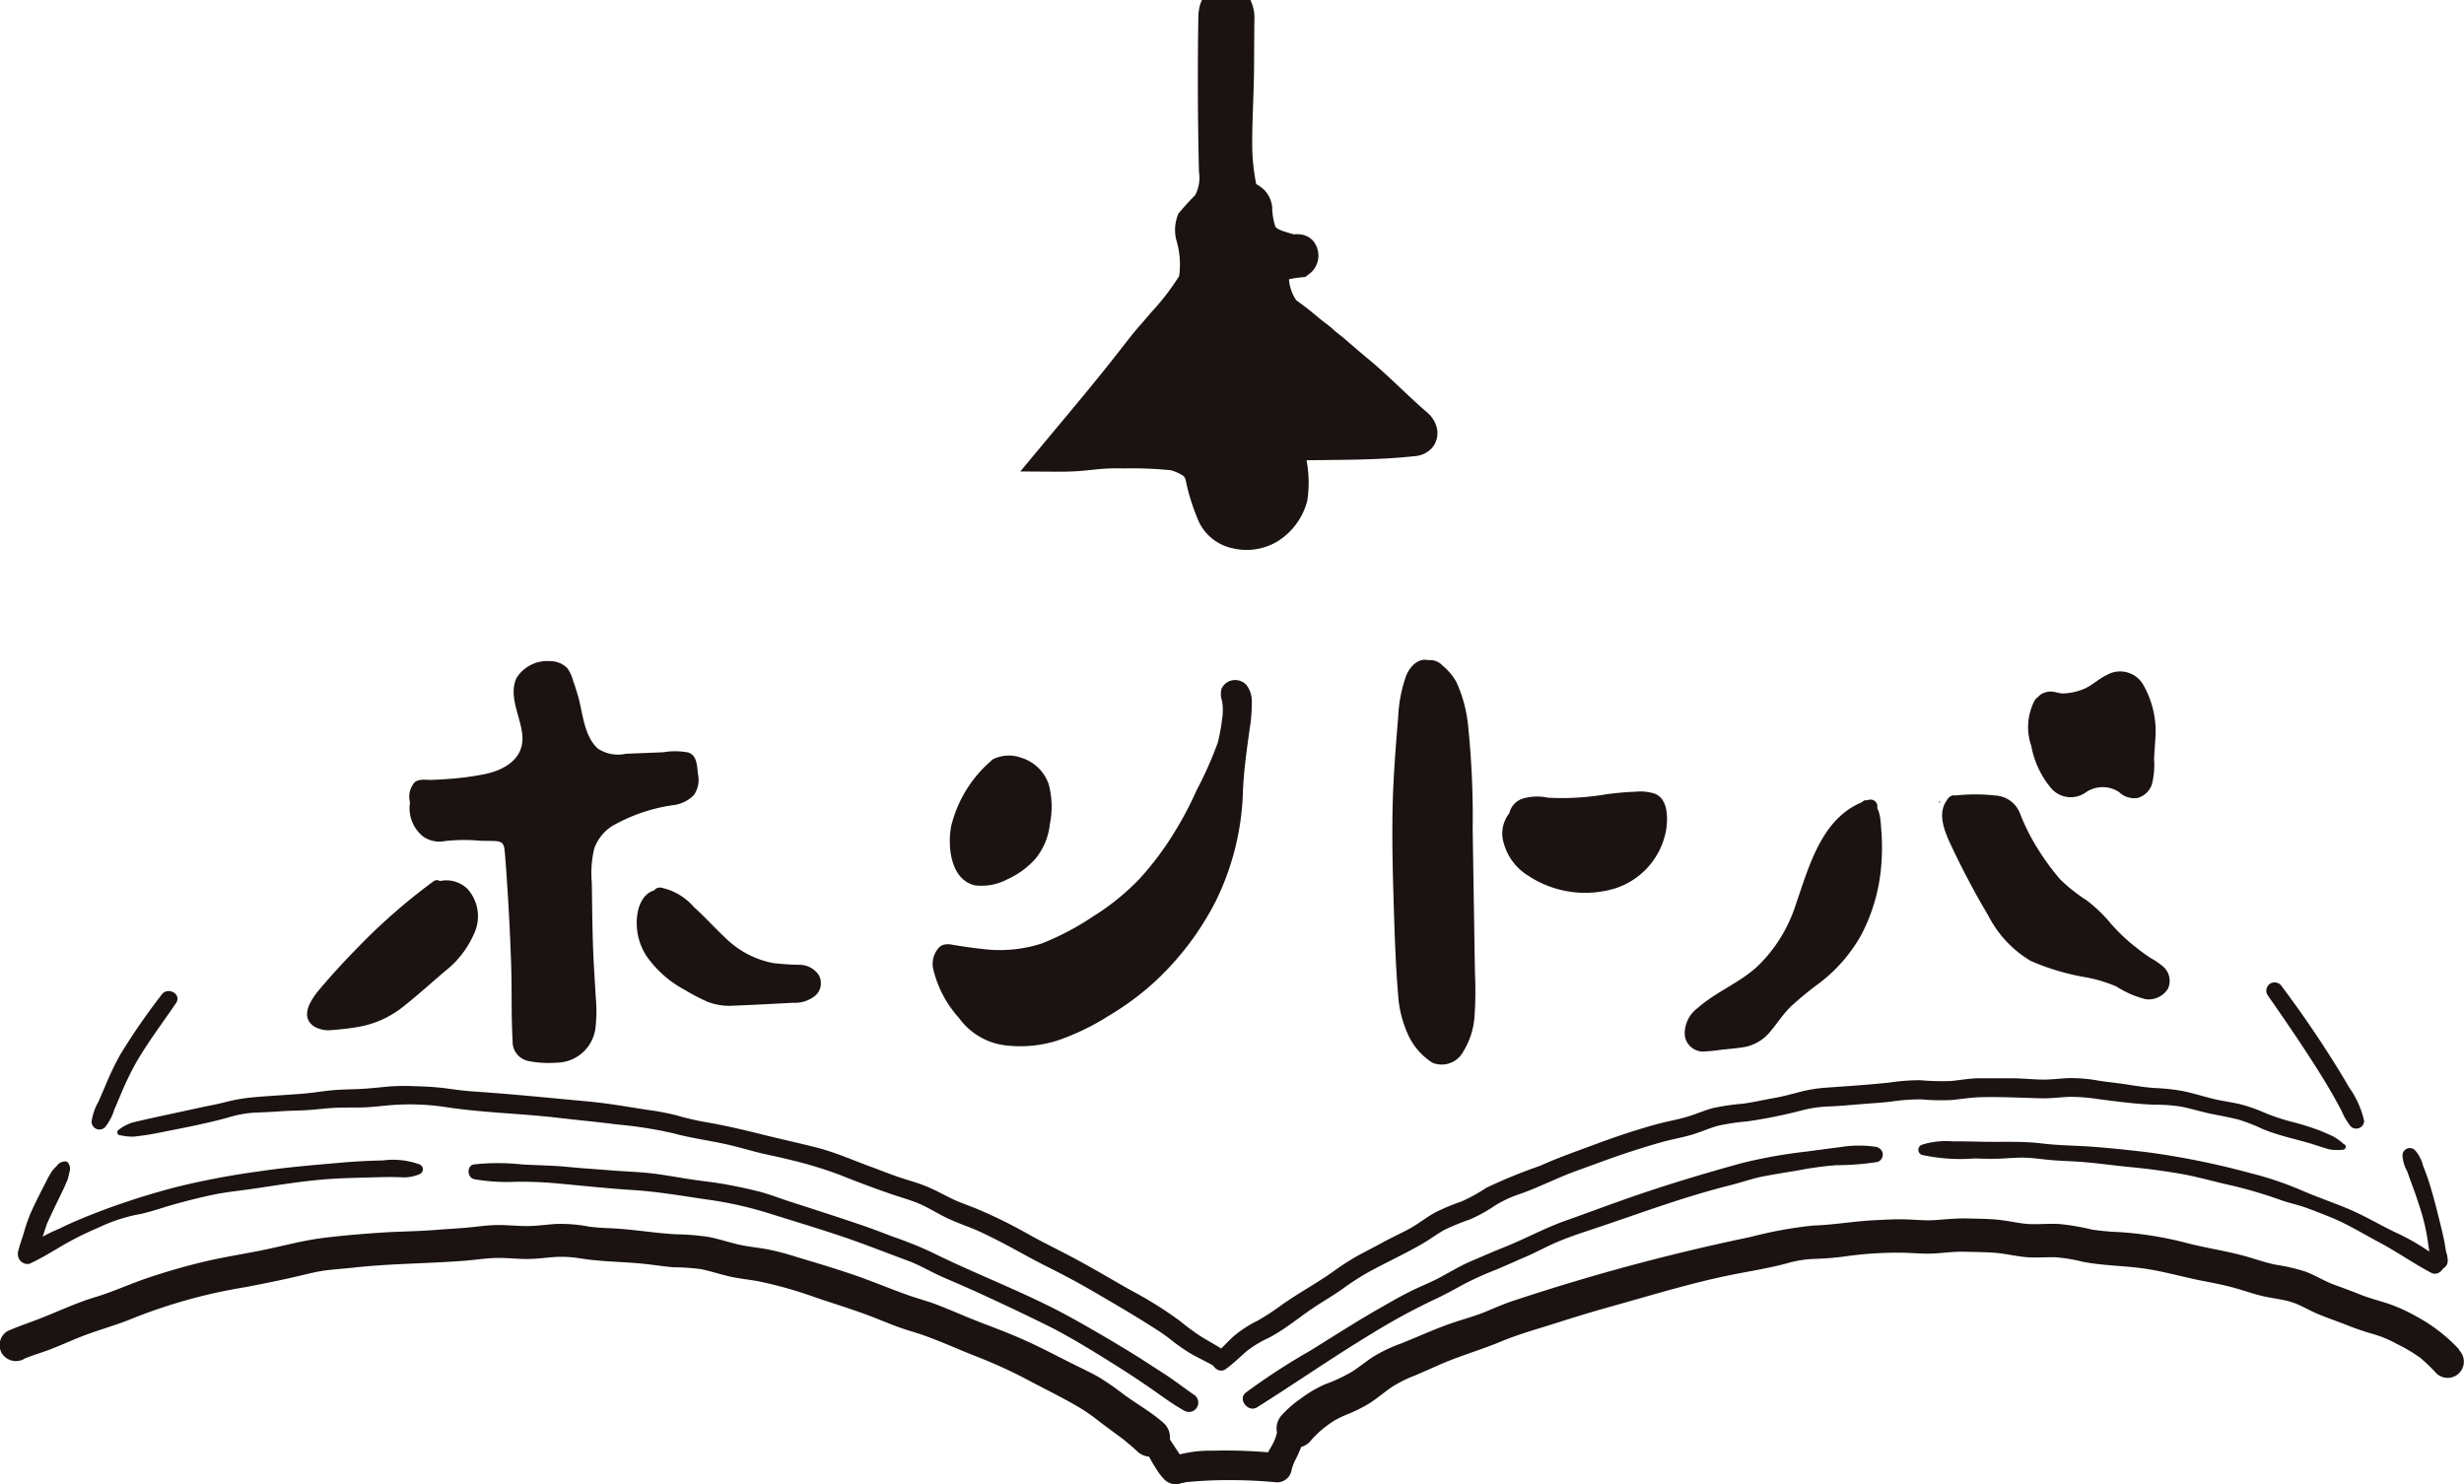
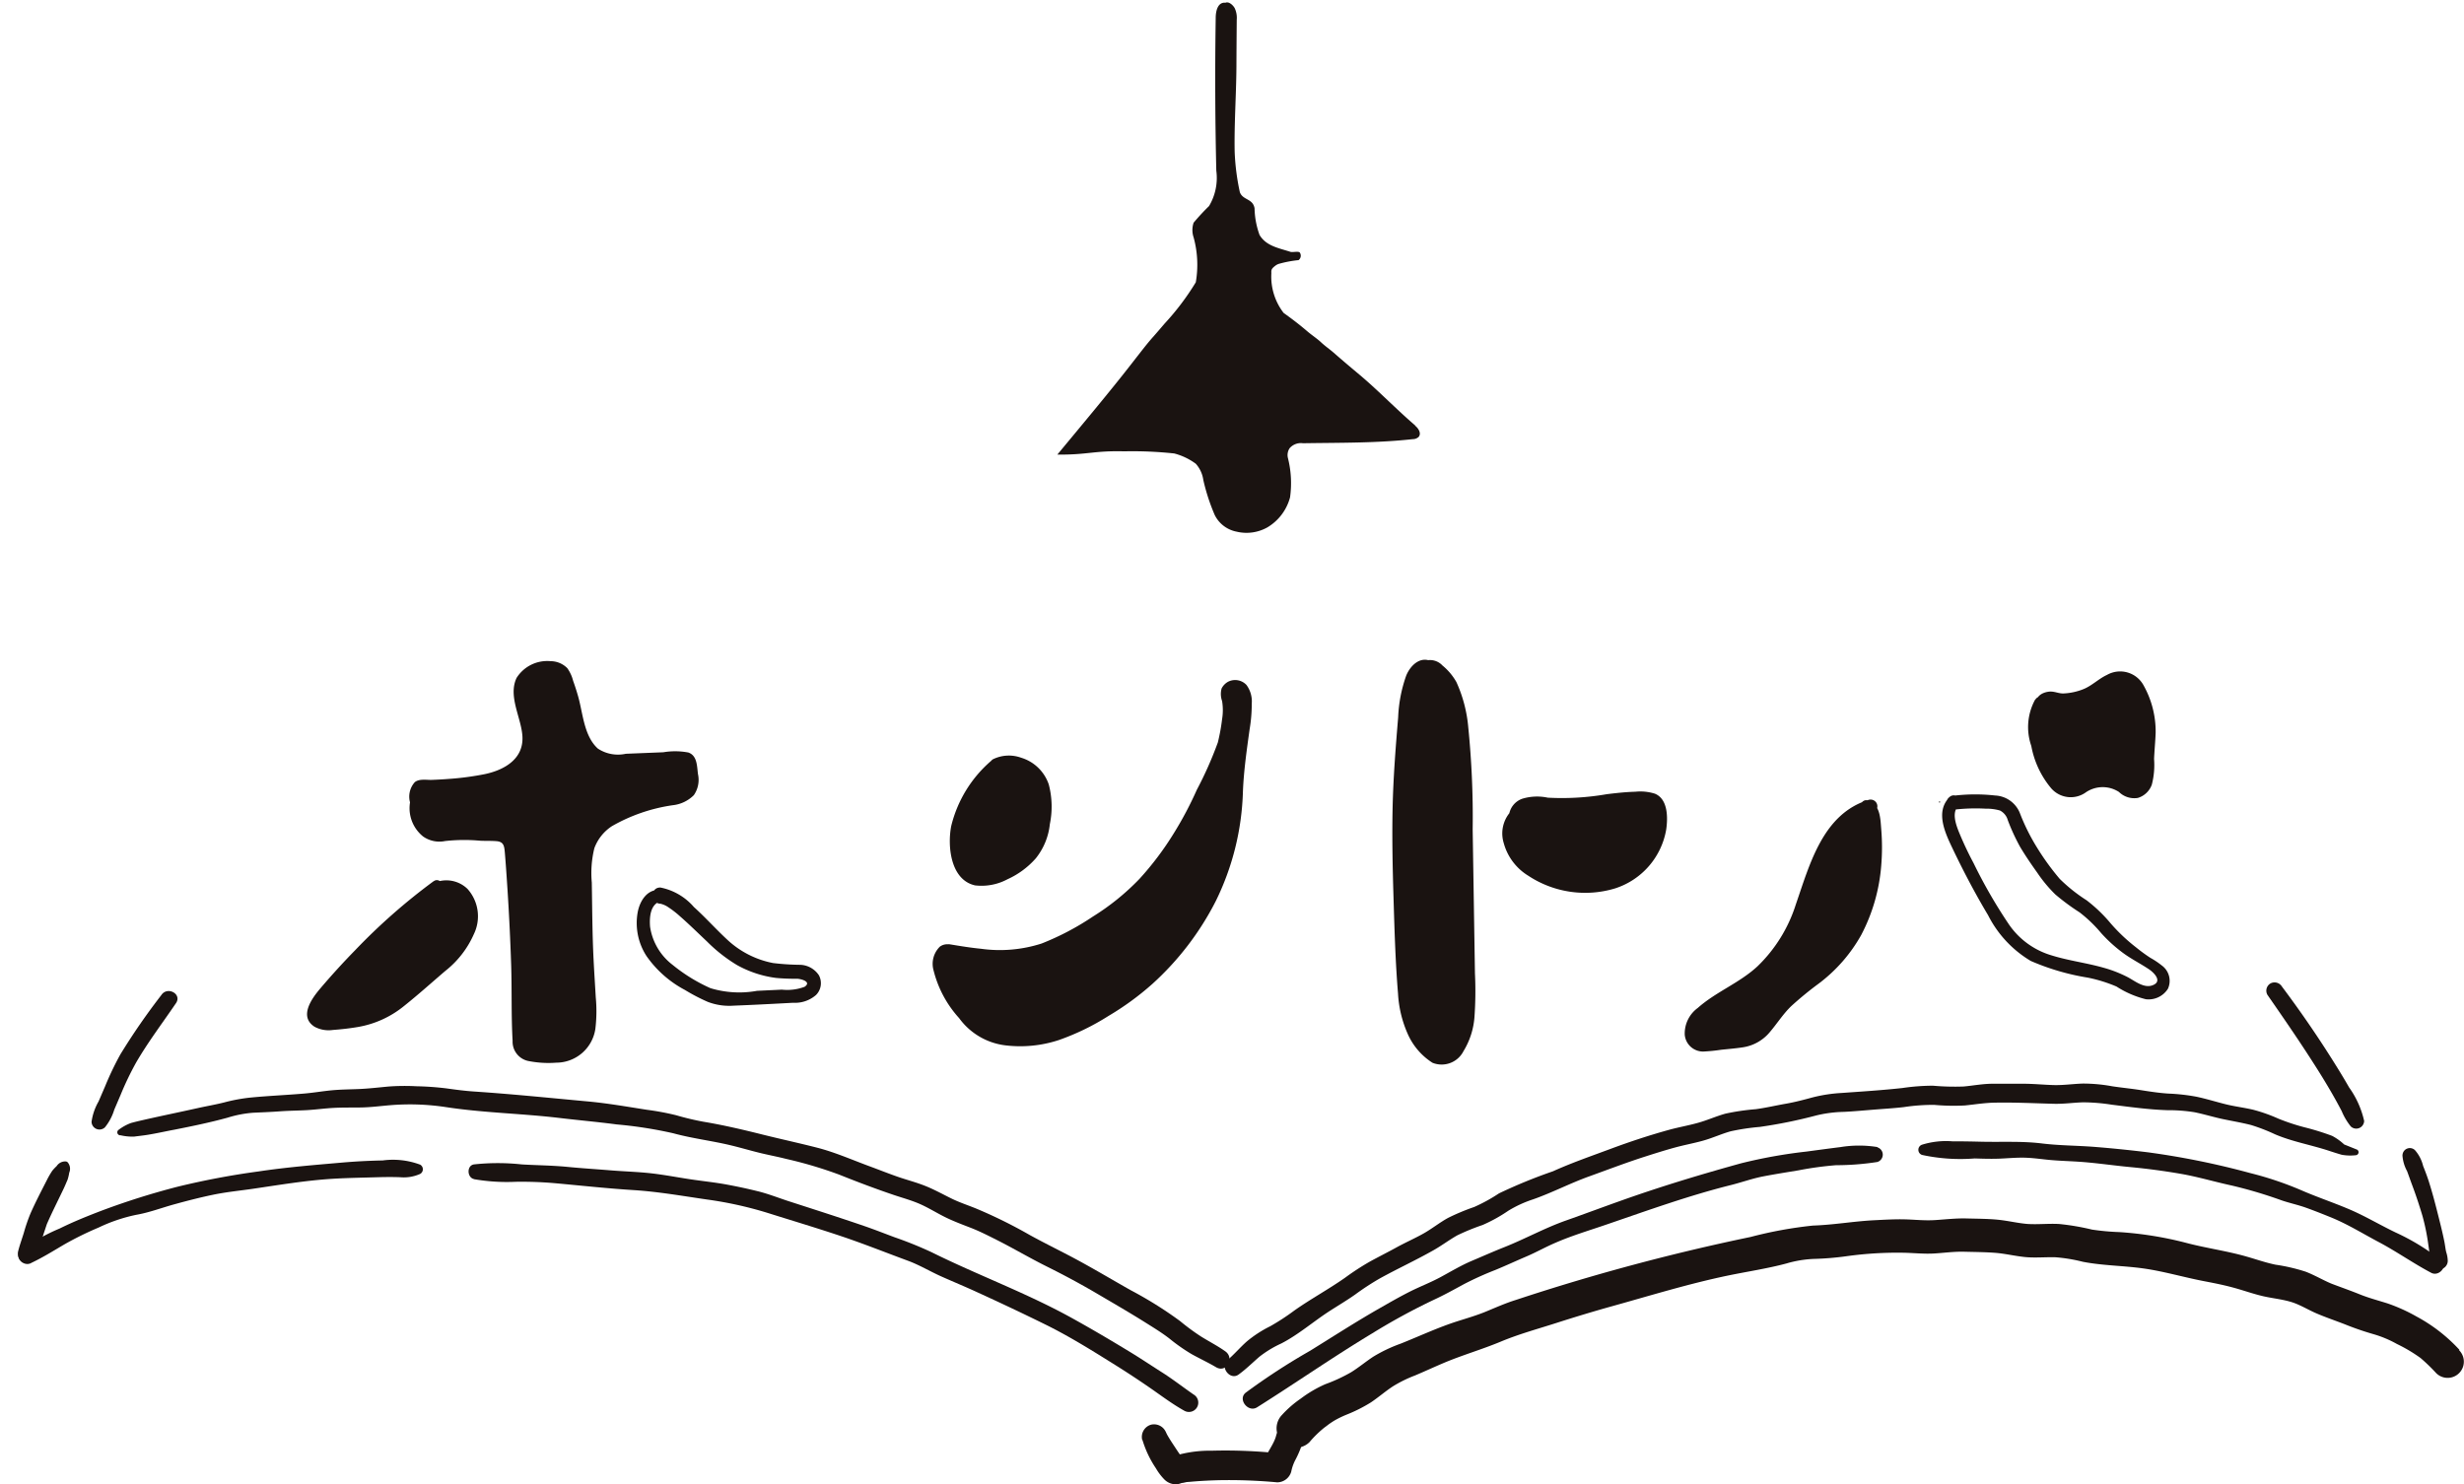
<svg xmlns="http://www.w3.org/2000/svg" width="70.401" height="42.419" viewBox="0 0 70.401 42.419">
  <defs>
    <clipPath id="clip-path">
      <rect id="長方形_4" data-name="長方形 4" width="70.401" height="42.419" fill="none" />
    </clipPath>
    <clipPath id="clip-path-2">
      <rect id="長方形_3" data-name="長方形 3" width="10.355" height="15.171" fill="none" />
    </clipPath>
  </defs>
  <g id="グループ_7" data-name="グループ 7" clip-path="url(#clip-path)">
    <path id="パス_7" data-name="パス 7" d="M418.039,172.84a.017.017,0,0,0,0-.034.017.017,0,0,0,0,.034" transform="translate(-362.622 -149.904)" fill="#1a1311" />
-     <path id="パス_8" data-name="パス 8" d="M420.216,172.8c-.27.244-.148.685,0,1.016a21.038,21.038,0,0,0,1.158,2.2,3.474,3.474,0,0,0,.751.948c.821.659,2.032.535,2.961,1.031a1.916,1.916,0,0,0,.607.271.435.435,0,0,0,.509-.314c.025-.231-.205-.4-.4-.519a5.4,5.4,0,0,1-1.072-.816c-.21-.215-.392-.458-.62-.654-.25-.216-.548-.371-.8-.587a4.213,4.213,0,0,1-.676-.823,5.239,5.239,0,0,1-.627-1.089.986.986,0,0,0-.333-.55.762.762,0,0,0-.312-.082,5.18,5.18,0,0,0-1.182.011" transform="translate(-364.387 -149.896)" fill="#1a1311" />
    <path id="パス_9" data-name="パス 9" d="M418.9,171.375c-.438.425-.113,1.066.1,1.514.305.635.633,1.259.995,1.864a3.2,3.2,0,0,0,1.22,1.308,6.805,6.805,0,0,0,1.631.477,4.212,4.212,0,0,1,.818.254,2.788,2.788,0,0,0,.838.363.653.653,0,0,0,.632-.3.543.543,0,0,0-.18-.668,2.265,2.265,0,0,0-.322-.215,4.8,4.8,0,0,1-.41-.3,5.093,5.093,0,0,1-.721-.681,4.29,4.29,0,0,0-.691-.664,4.608,4.608,0,0,1-.769-.613,7.259,7.259,0,0,1-.645-.889,5.87,5.87,0,0,1-.483-.965.8.8,0,0,0-.714-.527,5.171,5.171,0,0,0-1.209.008c-.251.03-.254.428,0,.4a5.35,5.35,0,0,1,.934-.032,1.415,1.415,0,0,1,.409.052.44.44,0,0,1,.225.275,5.831,5.831,0,0,0,.351.763c.151.254.32.5.49.738a3.967,3.967,0,0,0,.516.622,6.338,6.338,0,0,0,.694.513,3.875,3.875,0,0,1,.618.594,4.158,4.158,0,0,0,.635.574c.234.171.493.3.73.459.149.1.389.344.111.454-.247.1-.506-.115-.711-.225a3.566,3.566,0,0,0-.7-.274c-.487-.139-.993-.2-1.478-.351a2.247,2.247,0,0,1-1.221-.883,14.479,14.479,0,0,1-1.012-1.754,9.569,9.569,0,0,1-.435-.929c-.082-.216-.185-.524,0-.713a.177.177,0,0,0-.25-.25" transform="translate(-363.192 -148.599)" fill="#1a1311" />
    <path id="パス_10" data-name="パス 10" d="M369.521,173.862A2.523,2.523,0,0,0,368,175.406c-.3.687-.453,1.434-.805,2.1a3.94,3.94,0,0,1-1.185,1.351,14.683,14.683,0,0,0-1.326.884.929.929,0,0,0-.323.483.419.419,0,0,0,.24.483.636.636,0,0,0,.263.007l.758-.086a1.652,1.652,0,0,0,.513-.114c.335-.155.523-.5.755-.791a17.956,17.956,0,0,1,1.506-1.324,4.978,4.978,0,0,0,1.2-4.182c-.017-.134-.064-.3-.2-.322" transform="translate(-316.063 -150.82)" fill="#1a1311" />
    <path id="パス_11" data-name="パス 11" d="M368.456,172.4c-1.327.392-1.7,1.847-2.1,3a4.224,4.224,0,0,1-1.09,1.759c-.514.479-1.188.729-1.711,1.194a.906.906,0,0,0-.371.763.526.526,0,0,0,.529.482,5.038,5.038,0,0,0,.512-.051c.2-.021.4-.037.6-.067a1.238,1.238,0,0,0,.792-.44c.209-.245.377-.516.611-.741a9.692,9.692,0,0,1,.776-.637,4.456,4.456,0,0,0,1.225-1.4,5.129,5.129,0,0,0,.569-1.975,6.258,6.258,0,0,0,0-1.048c-.024-.3-.028-.694-.363-.813-.234-.083-.347.31-.1.374.075.02.073.222.08.286q.022.216.03.433a6.167,6.167,0,0,1-.025.819,4.905,4.905,0,0,1-.414,1.592,3.786,3.786,0,0,1-.983,1.289,8.587,8.587,0,0,0-1.3,1.165,2.813,2.813,0,0,1-.552.635,2.05,2.05,0,0,1-.94.217c-.226.027-.7.184-.733-.167-.029-.294.312-.539.519-.688a14.39,14.39,0,0,0,1.493-1.028,4.278,4.278,0,0,0,1.008-1.477c.46-1.082.7-2.757,2.045-3.105a.193.193,0,0,0-.1-.371" transform="translate(-315.048 -149.547)" fill="#1a1311" />
    <path id="パス_12" data-name="パス 12" d="M438.847,146.947a1.066,1.066,0,0,0-.173.632,3.37,3.37,0,0,0,.362,1.326.881.881,0,0,0,.645.556c.3.019.341-.194.637-.26a1.344,1.344,0,0,1,.754.056c.134.087.251.224.411.235a.387.387,0,0,0,.349-.237,1.136,1.136,0,0,0,.081-.437l.041-.789a2.252,2.252,0,0,0-.228-1.26.881.881,0,0,0-.334-.479.677.677,0,0,0-.633.054c-.194.1-.363.255-.562.349a1.58,1.58,0,0,1-.92.138c-.128-.077-.416-.031-.43.118" transform="translate(-380.536 -126.852)" fill="#1a1311" />
    <path id="パス_13" data-name="パス 13" d="M437.468,145.658a1.636,1.636,0,0,0-.107,1.32,2.619,2.619,0,0,0,.56,1.2.74.74,0,0,0,1.008.119.855.855,0,0,1,.936-.005.626.626,0,0,0,.54.171.61.61,0,0,0,.4-.381,2.262,2.262,0,0,0,.064-.732c.01-.249.036-.5.045-.747a2.7,2.7,0,0,0-.344-1.355.762.762,0,0,0-1.048-.3c-.233.108-.42.3-.657.4a1.719,1.719,0,0,1-.579.129c-.157.007-.27-.075-.445-.048s-.348.131-.339.326a.136.136,0,0,0,.252.068c.039-.074.175-.039.235-.016a.808.808,0,0,0,.374.04,2.019,2.019,0,0,0,.865-.263c.245-.149.69-.561.96-.242a1.439,1.439,0,0,1,.2.392,2.515,2.515,0,0,1,.2.638,5.974,5.974,0,0,1-.035,1.221c-.013.149-.028.386-.158.486-.155.119-.308-.1-.432-.174a1.275,1.275,0,0,0-.785-.1.909.909,0,0,0-.4.146c-.126.085-.227.166-.387.107-.353-.129-.522-.667-.615-.988a1.517,1.517,0,0,1,.032-1.222c.13-.213-.2-.4-.333-.194" transform="translate(-379.323 -125.66)" fill="#1a1311" />
    <path id="パス_14" data-name="パス 14" d="M302.456,143.693c-.184-.12-.392.12-.467.326a7.266,7.266,0,0,0-.263,1.811,46.459,46.459,0,0,0,.03,6.76,4.167,4.167,0,0,0,.224,1.354,2.085,2.085,0,0,0,.531.76.567.567,0,0,0,.25.149.548.548,0,0,0,.523-.3,2.887,2.887,0,0,0,.31-1.659q-.042-2.882-.084-5.764a8.808,8.808,0,0,0-.3-2.621,1.291,1.291,0,0,0-.315-.563c-.16-.148-.311-.355-.5-.253" transform="translate(-261.64 -124.622)" fill="#1a1311" />
    <path id="パス_15" data-name="パス 15" d="M301.305,142.313c-.326-.172-.614.107-.734.4a4.032,4.032,0,0,0-.23,1.193c-.071.852-.138,1.7-.158,2.559-.02.883,0,1.766.027,2.648s.053,1.794.127,2.685a3.279,3.279,0,0,0,.268,1.134,1.878,1.878,0,0,0,.717.846.7.7,0,0,0,.886-.333,2.172,2.172,0,0,0,.315-1,10.469,10.469,0,0,0,.012-1.222l-.022-1.391-.043-2.716a25.671,25.671,0,0,0-.125-2.916,3.953,3.953,0,0,0-.339-1.3,1.664,1.664,0,0,0-.4-.476.484.484,0,0,0-.512-.129c-.234.1-.13.482.106.383.117-.049.235.125.311.2a1.109,1.109,0,0,1,.251.423,5.067,5.067,0,0,1,.251,1.08,19.015,19.015,0,0,1,.077,2.27c.014,1.6.042,3.2.064,4.8a7.749,7.749,0,0,1-.022,1.017,1.48,1.48,0,0,1-.342.87.23.23,0,0,1-.343.042,1.631,1.631,0,0,1-.345-.388,2.3,2.3,0,0,1-.34-.985c-.1-.762-.1-1.547-.14-2.314s-.061-1.553-.062-2.33c0-.854.025-1.708.1-2.559.034-.4.054-.8.1-1.2a3.645,3.645,0,0,1,.125-.613c.017-.055.134-.4.23-.353.218.112.411-.215.193-.33" transform="translate(-260.393 -123.406)" fill="#1a1311" />
    <path id="パス_16" data-name="パス 16" d="M325.572,172.577a.985.985,0,0,0-.094,1.141,1.851,1.851,0,0,0,.939.755,2.641,2.641,0,0,0,2.248-.043,1.834,1.834,0,0,0,.945-1.946.4.4,0,0,0-.06-.147.439.439,0,0,0-.352-.126c-.92-.029-1.837.263-2.752.165a1.844,1.844,0,0,0-.545-.019.458.458,0,0,0-.384.341" transform="translate(-282.224 -149.385)" fill="#1a1311" />
    <path id="パス_17" data-name="パス 17" d="M324.306,171.154a.931.931,0,0,0-.319,1.013,1.579,1.579,0,0,0,.7.931,2.948,2.948,0,0,0,2.486.361,2.147,2.147,0,0,0,1.455-1.677c.05-.341.054-.873-.322-1.028a1.385,1.385,0,0,0-.559-.056c-.272.007-.544.037-.814.07a7.5,7.5,0,0,1-1.687.1,1.462,1.462,0,0,0-.729.03.572.572,0,0,0-.382.49c-.019.219.293.229.36.049.128-.345.675-.171.939-.157a6.729,6.729,0,0,0,1.187-.071,10.718,10.718,0,0,1,1.19-.11c.109,0,.333-.038.395.078a.946.946,0,0,1,.043.464,1.721,1.721,0,0,1-1,1.37,2.506,2.506,0,0,1-1.976-.033,1.645,1.645,0,0,1-.828-.663,1.01,1.01,0,0,1,.041-.982.128.128,0,0,0-.174-.174" transform="translate(-281.022 -148.072)" fill="#1a1311" />
    <path id="パス_18" data-name="パス 18" d="M207.1,164.452a4.171,4.171,0,0,0-.906,1.176,2.126,2.126,0,0,0-.215,1.443.8.8,0,0,0,.608.661,1.033,1.033,0,0,0,.514-.1,2.175,2.175,0,0,0,.325-.127,2.508,2.508,0,0,0,.722-.588,2.073,2.073,0,0,0,.329-1.1,1.708,1.708,0,0,0-.1-.862,1,1,0,0,0-.846-.555.559.559,0,0,0-.427.05" transform="translate(-178.643 -142.595)" fill="#1a1311" />
    <path id="パス_19" data-name="パス 19" d="M205.966,163.074a3.57,3.57,0,0,0-1.158,1.881c-.109.568-.021,1.532.68,1.691a1.567,1.567,0,0,0,.927-.174,2.389,2.389,0,0,0,.812-.6,1.872,1.872,0,0,0,.4-.976,2.485,2.485,0,0,0-.031-1.135,1.2,1.2,0,0,0-.789-.763,1.03,1.03,0,0,0-.809.046.183.183,0,0,0,.14.332c.062-.013.121-.029.182-.046.019-.005.051,0,.023-.005a2.446,2.446,0,0,1,.265.034.807.807,0,0,1,.575.425,1.687,1.687,0,0,1,.079.923,1.743,1.743,0,0,1-.262.814,1.955,1.955,0,0,1-.6.515,1.9,1.9,0,0,1-.319.14,1.656,1.656,0,0,1-.367.123c-.645.084-.677-.869-.58-1.282a3.572,3.572,0,0,1,1.087-1.688c.166-.162-.082-.405-.253-.253" transform="translate(-177.631 -141.344)" fill="#1a1311" />
    <path id="パス_20" data-name="パス 20" d="M202.847,155.317a5.823,5.823,0,0,0,2.29.085,5.181,5.181,0,0,0,1.382-.607,8.279,8.279,0,0,0,1.595-1.125,8.855,8.855,0,0,0,1.243-1.537,11.631,11.631,0,0,0,1.351-2.99,2.071,2.071,0,0,0,.077-1.211.279.279,0,0,1,.445-.128c.164.129.175.472.152.679s-.037.415-.076.62c-.21,1.107-.2,2.281-.5,3.408a7.629,7.629,0,0,1-2.584,3.9,5.253,5.253,0,0,1-3.515,1.436,1.9,1.9,0,0,1-.92-.264,2.651,2.651,0,0,1-.695-.769,2.044,2.044,0,0,1-.484-1.178.369.369,0,0,1,.1-.264.167.167,0,0,1,.25.019" transform="translate(-175.759 -128.159)" fill="#1a1311" />
    <path id="パス_21" data-name="パス 21" d="M201.522,154.534a5.1,5.1,0,0,0,2.74-.044,7.586,7.586,0,0,0,1.152-.586,10.143,10.143,0,0,0,1.118-.739,8.1,8.1,0,0,0,1.712-1.98,7.582,7.582,0,0,0,.968-2.007c.115-.4.267-.781.391-1.174a2.306,2.306,0,0,0,.051-1.064l-.016.118c.157-.283.315.024.335.21a3.014,3.014,0,0,1-.071.786c-.1.592-.175,1.186-.274,1.778a17.045,17.045,0,0,1-.332,1.774,6.706,6.706,0,0,1-.562,1.419,7.485,7.485,0,0,1-.886,1.281,12.87,12.87,0,0,1-1.1,1.079,4.8,4.8,0,0,1-2.906,1.313,2.61,2.61,0,0,1-.892-.085,1.479,1.479,0,0,1-.733-.532,5.346,5.346,0,0,1-.5-.75,1.556,1.556,0,0,1-.17-.447.757.757,0,0,1-.015-.219.211.211,0,0,1,.012-.07c.033-.065,0-.023.005-.02.129.165.418-.055.293-.226a.358.358,0,0,0-.507-.09.686.686,0,0,0-.181.676,3.167,3.167,0,0,0,.731,1.367,1.919,1.919,0,0,0,1.321.778,3.531,3.531,0,0,0,1.524-.15,6.9,6.9,0,0,0,1.415-.686,8.031,8.031,0,0,0,1.263-.921,8.225,8.225,0,0,0,1.805-2.356,7.561,7.561,0,0,0,.781-3.15c.025-.6.109-1.178.191-1.77a4.366,4.366,0,0,0,.061-.734.789.789,0,0,0-.15-.531.442.442,0,0,0-.525-.094.456.456,0,0,0-.186.192.591.591,0,0,0,.013.359,1.6,1.6,0,0,1,0,.522,5.538,5.538,0,0,1-.121.663,10.734,10.734,0,0,1-.6,1.352,10.216,10.216,0,0,1-.65,1.23,8.626,8.626,0,0,1-.988,1.315,6.847,6.847,0,0,1-1.33,1.077,7.651,7.651,0,0,1-1.47.773,3.9,3.9,0,0,1-1.735.148c-.3-.029-.59-.078-.884-.126-.22-.036-.316.3-.093.339" transform="translate(-174.481 -127.206)" fill="#1a1311" />
    <path id="パス_22" data-name="パス 22" d="M89.63,147.891c-.149.454.173,1.146.759,1.019a7.1,7.1,0,0,1,1.427-.019.52.52,0,0,1,.426.14.559.559,0,0,1,.088.307q.231,2.7.243,5.4a.39.39,0,0,0,.459.459,1.138,1.138,0,0,0,1.53-1.383l-.115-3.772a2.376,2.376,0,0,1,.068-.806,1.665,1.665,0,0,1,.917-.933,7.377,7.377,0,0,1,1.286-.389c.257-.067.629-.09.738-.333.095-.21.026-.351-.029-.732-.026-.181-.342-.114-.524-.107l-1.362.055a1.46,1.46,0,0,1-.646-.06c-.466-.2-.64-.835-.752-1.372a6.023,6.023,0,0,0-.311-1.007c-.151-.382-1.1-.2-1.19.237-.12.6.3,1.181.2,1.78a1.152,1.152,0,0,1-.6.777,2.839,2.839,0,0,1-.973.281,11.25,11.25,0,0,1-1.541.12c-.091.047-.11.307-.077.4" transform="translate(-77.72 -125.05)" fill="#1a1311" />
    <path id="パス_23" data-name="パス 23" d="M88.343,146.5a1.035,1.035,0,0,0,.342,1.111.81.81,0,0,0,.629.13,4.982,4.982,0,0,1,1-.009c.156.008.314,0,.469.013.2.017.22.131.236.313.03.351.053.7.076,1.053q.07,1.086.106,2.175c.023.72,0,1.444.041,2.164a.564.564,0,0,0,.475.582,2.946,2.946,0,0,0,.773.043,1.131,1.131,0,0,0,1.117-.969,4.235,4.235,0,0,0,.011-.9c-.021-.364-.045-.728-.063-1.092-.036-.727-.038-1.456-.05-2.184a2.971,2.971,0,0,1,.073-.985,1.283,1.283,0,0,1,.5-.628,4.89,4.89,0,0,1,1.742-.6,1,1,0,0,0,.6-.287.767.767,0,0,0,.119-.6c-.031-.227-.019-.53-.276-.619a2.036,2.036,0,0,0-.715-.007l-1.07.043a1.043,1.043,0,0,1-.8-.148c-.393-.356-.425-.99-.557-1.468-.044-.158-.094-.315-.15-.47a1.08,1.08,0,0,0-.166-.36.674.674,0,0,0-.478-.2,1.034,1.034,0,0,0-.972.479c-.247.523.132,1.131.167,1.658.044.655-.513.974-1.08,1.092a8.088,8.088,0,0,1-1.014.135q-.257.02-.514.029c-.147,0-.346-.034-.467.065a.618.618,0,0,0-.127.605.2.2,0,0,0,.389-.107.3.3,0,0,1,0-.109c0-.04.054-.127-.014-.065s-.015.021.029.027a.812.812,0,0,0,.129,0q.145-.005.29-.014c.318-.02.635-.054.951-.1a2.46,2.46,0,0,0,1.5-.62,1.487,1.487,0,0,0,.233-1.485,2.5,2.5,0,0,1-.13-.783.343.343,0,0,1,.235-.32.809.809,0,0,1,.439-.072c.2.029.212.228.272.4a14.278,14.278,0,0,0,.455,1.535,1.35,1.35,0,0,0,.409.516,1.168,1.168,0,0,0,.743.189c.591-.014,1.18-.055,1.77-.079a.69.69,0,0,1,.111,0c.022,0,.011.006-.015-.024a.524.524,0,0,1,.022.118,2.794,2.794,0,0,1,.057.314c.016.218-.145.279-.331.324a8.8,8.8,0,0,0-1.629.464,1.861,1.861,0,0,0-1.035,1.064,2.452,2.452,0,0,0-.059.858c.015.342.032.684.045,1.026.025.674.047,1.344.05,2.018,0,.318.012.637.006.954a1.2,1.2,0,0,1-.172.7.807.807,0,0,1-.626.275,1.743,1.743,0,0,1-.7-.051c-.12-.051-.086-.217-.086-.325q0-.264,0-.528c0-.341-.015-.682-.027-1.023-.023-.659-.051-1.319-.093-1.978q-.032-.51-.073-1.02a6.207,6.207,0,0,0-.092-.969.57.57,0,0,0-.534-.424c-.3-.033-.619-.027-.922-.034a2.935,2.935,0,0,0-.433.021,1.9,1.9,0,0,1-.393.057.49.49,0,0,1-.376-.312.716.716,0,0,1-.041-.5.169.169,0,0,0-.326-.09" transform="translate(-76.596 -123.706)" fill="#1a1311" />
    <path id="パス_24" data-name="パス 24" d="M71.13,191.157a21.03,21.03,0,0,0-3.314,3.191c-.135.162-.273.386-.165.567s.336.168.53.15a3,3,0,0,0,2.2-.9l.79-.675a3.344,3.344,0,0,0,.784-.844,1.135,1.135,0,0,0,.06-1.1.7.7,0,0,0-.989-.241" transform="translate(-58.651 -165.823)" fill="#1a1311" />
    <path id="パス_25" data-name="パス 25" d="M69.8,189.814a17.2,17.2,0,0,0-2.236,1.965q-.524.535-1.008,1.106c-.242.285-.614.8-.161,1.09a.844.844,0,0,0,.524.092c.242-.018.485-.045.723-.086a2.841,2.841,0,0,0,1.312-.6c.4-.319.787-.667,1.176-1a2.741,2.741,0,0,0,.817-1.052,1.171,1.171,0,0,0-.18-1.291.865.865,0,0,0-1.125-.073c-.179.143.059.455.247.32a.507.507,0,0,1,.7.127.89.89,0,0,1-.042,1.008,3.861,3.861,0,0,1-.8.785c-.334.283-.662.575-1,.848a2.55,2.55,0,0,1-1.028.52,5,5,0,0,1-.6.093,1.135,1.135,0,0,1-.467.01c-.294-.106.383-.763.489-.882q.4-.448.82-.872c.649-.652,1.349-1.24,2.056-1.828.153-.127-.051-.4-.215-.278" transform="translate(-57.408 -164.633)" fill="#1a1311" />
-     <path id="パス_26" data-name="パス 26" d="M139.161,193.095c-.395,0-.486.454-.491.783a1.693,1.693,0,0,0,.528,1.179,4.428,4.428,0,0,0,1.088.75,1.978,1.978,0,0,0,.511.214,2.058,2.058,0,0,0,.536.021l1.615-.079a1,1,0,0,0,.387-.071.341.341,0,0,0,.21-.309.352.352,0,0,0-.264-.285,1.36,1.36,0,0,0-.411-.029,2.858,2.858,0,0,1-1.873-.691c-.586-.508-1.413-1.484-1.838-1.484" transform="translate(-120.292 -167.504)" fill="#1a1311" />
    <path id="パス_27" data-name="パス 27" d="M137.948,191.422c-.379-.037-.593.319-.651.648a1.731,1.731,0,0,0,.252,1.237,3.113,3.113,0,0,0,1.1.972,5.318,5.318,0,0,0,.652.34,1.712,1.712,0,0,0,.735.109c.568-.022,1.137-.052,1.705-.083a.912.912,0,0,0,.652-.221.478.478,0,0,0,.084-.564.667.667,0,0,0-.548-.3,6.984,6.984,0,0,1-.76-.05,2.648,2.648,0,0,1-1.274-.634c-.341-.311-.647-.658-.99-.967a1.7,1.7,0,0,0-.953-.557c-.3-.012-.3.451,0,.463a.655.655,0,0,1,.222.1,2.737,2.737,0,0,1,.336.261c.264.231.514.478.769.718a4.446,4.446,0,0,0,.855.672,3.1,3.1,0,0,0,1.117.369,5.623,5.623,0,0,0,.59.023c.112,0,.443.083.226.231a1.419,1.419,0,0,1-.649.081l-.711.034a2.829,2.829,0,0,1-1.331-.077,4.779,4.779,0,0,1-1.078-.664,1.679,1.679,0,0,1-.645-1.09c-.023-.282.007-.678.341-.738.186-.034.121-.292-.042-.308" transform="translate(-119.079 -165.988)" fill="#1a1311" />
    <g id="グループ_6" data-name="グループ 6" transform="translate(30.212 0.066)">
      <g id="グループ_5" data-name="グループ 5" clip-path="url(#clip-path-2)">
        <g id="グループ_4" data-name="グループ 4">
          <g id="グループ_3" data-name="グループ 3" clip-path="url(#clip-path-2)">
            <path id="パス_28" data-name="パス 28" d="M238.189,12.6c.1.082.181.221.1.319a.242.242,0,0,1-.168.065c-1.04.115-2.09.1-3.137.117a.425.425,0,0,0-.383.143.355.355,0,0,0-.049.274,2.931,2.931,0,0,1,.062,1.13,1.424,1.424,0,0,1-.647.857,1.215,1.215,0,0,1-.879.123.884.884,0,0,1-.626-.476,5.7,5.7,0,0,1-.326-1,.876.876,0,0,0-.215-.465,1.8,1.8,0,0,0-.616-.294,11.181,11.181,0,0,0-1.425-.061c-.889-.021-1.024.1-1.915.094.679-.822,1.478-1.771,2.131-2.611s.416-.523.933-1.133a7.286,7.286,0,0,0,.892-1.181,2.95,2.95,0,0,0-.062-1.282.656.656,0,0,1,0-.421,6.322,6.322,0,0,1,.441-.476,1.568,1.568,0,0,0,.207-1.011q-.051-2.183-.017-4.368c0-.179.053-.456.28-.431.093-.041.208.061.261.151a.651.651,0,0,1,.06.334q-.006.672-.009,1.341c-.005.807-.066,1.634-.05,2.441a6.579,6.579,0,0,0,.148,1.148c.086.233.372.175.42.46a2.364,2.364,0,0,0,.143.762c.191.318.545.372.883.482.06.02.217-.024.264.017a.158.158,0,0,1-.033.22,3.241,3.241,0,0,0-.54.1.325.325,0,0,0-.13.065c-.113.087-.11.122-.107.209a1.7,1.7,0,0,0,.35,1.134c.259.186.451.333.676.525.127.109.3.223.4.321.131.119.237.19.338.277.35.306.546.468.771.657.527.444,1.036.975,1.573,1.435" transform="translate(-227.967 -0.5)" fill="#1a1311" />
          </g>
        </g>
      </g>
    </g>
-     <path id="パス_29" data-name="パス 29" d="M230.1,10.812c.643-.826.416-.523.933-1.133a7.279,7.279,0,0,0,.892-1.181,2.952,2.952,0,0,0-.062-1.282.656.656,0,0,1,0-.421,6.322,6.322,0,0,1,.441-.476,1.568,1.568,0,0,0,.207-1.011q-.052-2.183-.017-4.368c0-.179.053-.456.28-.431.093-.041.208.061.261.151a.651.651,0,0,1,.06.334q-.006.672-.009,1.341c-.005.807-.066,1.634-.05,2.441a6.563,6.563,0,0,0,.148,1.148c.086.233.372.175.42.46a2.367,2.367,0,0,0,.143.762c.191.318.545.372.883.482.06.02.217-.024.264.017a.158.158,0,0,1-.033.22,3.238,3.238,0,0,0-.54.1.324.324,0,0,0-.13.065c-.113.087-.11.122-.107.209a1.7,1.7,0,0,0,.35,1.134c.259.186.451.333.676.525.127.109.3.223.4.321.131.119.237.19.338.277.35.306.546.468.771.657.527.444,1.036.975,1.573,1.435.1.082.181.221.1.319a.243.243,0,0,1-.168.065c-1.04.115-2.09.1-3.137.117a.425.425,0,0,0-.383.143.355.355,0,0,0-.049.274,2.931,2.931,0,0,1,.062,1.13,1.424,1.424,0,0,1-.647.857,1.215,1.215,0,0,1-.879.123.884.884,0,0,1-.626-.476,5.689,5.689,0,0,1-.326-1,.877.877,0,0,0-.215-.465,1.8,1.8,0,0,0-.616-.294,11.179,11.179,0,0,0-1.425-.061c-.889-.021-1.024.1-1.915.094C228.646,12.6,229.445,11.653,230.1,10.812Z" transform="translate(-197.755 -0.434)" fill="none" stroke="#1a1311" stroke-miterlimit="10" stroke-width="1" />
    <path id="パス_30" data-name="パス 30" d="M246.227,307.542a2.984,2.984,0,0,0,.386.812,1.589,1.589,0,0,0,.246.323.466.466,0,0,0,.316.132.435.435,0,0,0,.214-.059c-.04.016-.112.028-.046.023s.117-.024.173-.032c-.08.012.006,0,.038,0l.134-.012c.252-.02.5-.032.757-.038a14.974,14.974,0,0,1,1.633.062.419.419,0,0,0,.4-.306,1.254,1.254,0,0,1,.127-.352,2.867,2.867,0,0,0,.2-.486.391.391,0,0,0-.481-.481.39.39,0,0,0-.273.273c-.068.287-.3.519-.377.824l.4-.306a14.527,14.527,0,0,0-1.867-.07,3.475,3.475,0,0,0-1.241.206l.205-.055c.061,0,.219.052.234.088,0-.009-.02-.019-.027-.027-.021-.027-.079-.1-.027-.028-.064-.087-.124-.177-.183-.267s-.117-.176-.172-.266c-.023-.038-.046-.076-.067-.115s-.065-.147-.019-.029a.368.368,0,0,0-.439-.25.363.363,0,0,0-.25.439" transform="translate(-213.585 -266.391)" fill="#1a1311" />
    <path id="パス_31" data-name="パス 31" d="M21.765,213.8a18.891,18.891,0,0,0-1.18,1.707,8.658,8.658,0,0,0-.434.906l-.19.441a1.6,1.6,0,0,0-.2.581.226.226,0,0,0,.382.158,1.473,1.473,0,0,0,.267-.505l.179-.418a8.609,8.609,0,0,1,.444-.927c.343-.59.759-1.138,1.141-1.7.174-.258-.234-.484-.412-.241" transform="translate(-17.145 -185.376)" fill="#1a1311" />
    <path id="パス_32" data-name="パス 32" d="M25.413,235.553a1.509,1.509,0,0,0,.39.039c.127-.017.254-.03.38-.05.257-.041.512-.1.767-.147.509-.1,1.024-.207,1.524-.344a3.292,3.292,0,0,1,.724-.141c.256-.012.511-.021.766-.04s.511-.02.766-.034.532-.053.8-.066.51-.006.765-.011c.271-.005.537-.04.806-.063a6.854,6.854,0,0,1,1.6.051c1.076.166,2.174.183,3.256.312.545.065,1.091.113,1.636.185a12.023,12.023,0,0,1,1.617.253c.533.146,1.077.21,1.614.337.283.067.562.15.845.22.256.063.515.111.77.176a11.92,11.92,0,0,1,1.514.45c.516.207,1.04.405,1.567.583.247.083.5.151.74.257s.466.248.7.365.491.214.74.31.493.22.734.341c.489.246.96.526,1.449.769s.967.5,1.44.778.933.544,1.391.832c.228.143.457.283.67.448a5.254,5.254,0,0,0,.633.444c.231.129.473.24.7.375.3.175.536-.261.265-.453-.225-.16-.47-.284-.7-.428a6.406,6.406,0,0,1-.595-.439,11.219,11.219,0,0,0-1.413-.883c-.485-.274-.964-.559-1.453-.826-.472-.258-.957-.49-1.429-.75a13.808,13.808,0,0,0-1.51-.747c-.241-.1-.487-.178-.721-.293-.249-.122-.49-.257-.748-.36s-.5-.165-.752-.25c-.272-.093-.539-.2-.809-.3-.51-.186-1.008-.41-1.535-.545s-1.047-.247-1.568-.377c-.559-.14-1.108-.269-1.677-.364a7.831,7.831,0,0,1-.782-.186,7.537,7.537,0,0,0-.837-.156c-.551-.086-1.1-.183-1.66-.236-1.092-.1-2.183-.213-3.278-.286-.267-.018-.528-.053-.793-.09a8.255,8.255,0,0,0-.847-.06,6.3,6.3,0,0,0-.807.008c-.279.026-.557.059-.837.071-.255.011-.51.012-.764.035s-.529.071-.8.094c-.522.045-1.047.066-1.567.118a4.952,4.952,0,0,0-.722.136c-.253.064-.511.107-.765.164-.517.115-1.036.221-1.553.339-.114.026-.229.053-.342.084a1.348,1.348,0,0,0-.354.194.086.086,0,0,0,.043.159" transform="translate(-21.972 -203.11)" fill="#1a1311" />
    <path id="パス_33" data-name="パス 33" d="M4.346,253.086c.328-.154.636-.346.947-.529a9.234,9.234,0,0,1,.986-.486,4.689,4.689,0,0,1,1.075-.364c.371-.064.724-.2,1.087-.3s.749-.2,1.125-.277.744-.112,1.115-.166c.765-.112,1.533-.242,2.305-.288.427-.025.857-.031,1.285-.044.206-.006.412-.007.619,0a1.143,1.143,0,0,0,.579-.095.153.153,0,0,0,0-.263,2.218,2.218,0,0,0-1.072-.121c-.4.008-.791.028-1.186.063-.79.069-1.583.133-2.368.252a22.47,22.47,0,0,0-2.308.436,21.3,21.3,0,0,0-2.18.688c-.4.153-.805.316-1.192.508a5.013,5.013,0,0,0-1.1.629c-.211.181.058.465.279.361" transform="translate(-3.462 -216.99)" fill="#1a1311" />
    <path id="パス_34" data-name="パス 34" d="M101.151,251.273a5.508,5.508,0,0,0,1.2.075,10.977,10.977,0,0,1,1.155.044c.732.067,1.465.147,2.2.193.713.045,1.415.17,2.122.272a10.882,10.882,0,0,1,1.7.376c.714.225,1.432.439,2.142.678.634.214,1.251.461,1.878.692.332.122.635.306.957.45.347.155.7.3,1.043.459.656.3,1.311.609,1.959.929s1.289.719,1.91,1.107c.358.223.709.453,1.056.693.321.222.63.457.972.648a.267.267,0,0,0,.27-.461c-.289-.2-.566-.415-.862-.607-.316-.2-.631-.412-.953-.608-.555-.338-1.118-.67-1.687-.984-1.286-.709-2.673-1.217-3.987-1.869a11.05,11.05,0,0,0-1.06-.428c-.284-.106-.565-.217-.852-.316-.724-.249-1.453-.481-2.181-.717-.289-.094-.572-.207-.867-.28s-.592-.137-.891-.192c-.352-.065-.709-.1-1.063-.154s-.688-.118-1.035-.16c-.409-.05-.823-.059-1.234-.093s-.827-.059-1.239-.1c-.431-.041-.86-.043-1.291-.069a6.36,6.36,0,0,0-1.36,0c-.213.032-.2.377,0,.419" transform="translate(-87.61 -217.575)" fill="#1a1311" />
-     <path id="パス_35" data-name="パス 35" d="M.693,267.694c.248-.105.511-.176.762-.274s.515-.216.774-.321c.537-.219,1.1-.36,1.634-.586A15.255,15.255,0,0,1,7,265.651c.526-.1,1.055-.206,1.576-.33.236-.056.477-.117.713-.149.266-.035.535-.05.8-.08,1.066-.119,2.142-.115,3.211-.2.277-.022.553-.066.831-.076s.582.023.874.028.56-.035.84-.056a3.322,3.322,0,0,1,.771.045c.581.089,1.174.089,1.759.147.287.029.573.076.86.1a6.866,6.866,0,0,1,.773.051c.285.055.56.15.843.214s.55.087.824.137a11.885,11.885,0,0,1,1.639.466c.5.169,1.008.324,1.5.509.268.1.53.212.8.313s.519.164.776.255c.546.194,1.074.44,1.615.647a13.932,13.932,0,0,1,1.458.68c.462.243.937.476,1.386.743.112.066.22.139.326.215.122.088.146.108.252.191.228.177.465.342.695.517.051.039,0,0-.006,0l.057.045.121.1c.064.053.125.109.186.165a.553.553,0,1,0,.782-.782c-.359-.326-.791-.561-1.178-.848a7.5,7.5,0,0,0-.666-.463c-.235-.137-.482-.251-.725-.372-.488-.242-.967-.5-1.464-.719-.536-.241-1.089-.429-1.631-.654-.278-.116-.556-.235-.837-.343-.265-.1-.541-.172-.809-.267-.533-.188-1.052-.41-1.587-.592s-1.065-.34-1.6-.5a7.829,7.829,0,0,0-.838-.221c-.274-.049-.553-.074-.824-.136s-.558-.158-.843-.214a6.682,6.682,0,0,0-.934-.078c-.575-.03-1.146-.128-1.722-.164-.268-.017-.545-.02-.8-.06a4.141,4.141,0,0,0-.932-.071c-.291.02-.579.064-.871.059s-.582-.038-.874-.027-.575.057-.862.079-.558.038-.837.06c-.523.042-1.047.042-1.57.078-.567.039-1.136.085-1.7.16-.538.072-1.066.218-1.6.327-.554.115-1.118.2-1.669.328s-1.109.289-1.656.473c-.526.177-1,.4-1.533.56-.556.169-1.073.42-1.615.627-.29.111-.583.21-.868.336a.466.466,0,0,0-.166.633.475.475,0,0,0,.633.166" transform="translate(0 -228.865)" fill="#1a1311" />
    <path id="パス_36" data-name="パス 36" d="M488.613,212.2c.437.63.875,1.263,1.288,1.909.194.3.385.61.565.923q.139.242.268.489a1.8,1.8,0,0,0,.26.439.226.226,0,0,0,.382-.158,2.63,2.63,0,0,0-.43-.957c-.187-.328-.388-.65-.591-.968-.419-.656-.864-1.295-1.33-1.917a.246.246,0,0,0-.326-.086.24.24,0,0,0-.086.326" transform="translate(-423.828 -183.769)" fill="#1a1311" />
-     <path id="パス_37" data-name="パス 37" d="M293.631,234.38a1.6,1.6,0,0,0-.343-.245c-.122-.052-.242-.109-.366-.157a7.24,7.24,0,0,0-.785-.244,6.026,6.026,0,0,1-.753-.249,4.7,4.7,0,0,0-.722-.255c-.261-.061-.527-.092-.787-.157-.279-.07-.553-.156-.835-.215a5.619,5.619,0,0,0-.8-.089c-.267-.017-.529-.058-.794-.1s-.542-.068-.811-.109a4.612,4.612,0,0,0-.839-.077c-.276.009-.55.05-.827.043s-.581-.038-.872-.038-.58,0-.87,0-.557.054-.837.079a7,7,0,0,1-.874-.023,5.99,5.99,0,0,0-.871.066c-.579.064-1.164.1-1.745.142a4.3,4.3,0,0,0-.829.128c-.253.069-.5.134-.758.179-.285.05-.57.117-.857.156a6.545,6.545,0,0,0-.866.127c-.265.073-.516.187-.78.261-.28.079-.568.128-.849.206-.563.156-1.116.339-1.663.543s-1.1.394-1.637.637a14.715,14.715,0,0,0-1.544.632,4.756,4.756,0,0,1-.708.389,6.341,6.341,0,0,0-.745.311c-.241.132-.456.306-.695.442s-.52.259-.776.4-.517.271-.773.412a7.46,7.46,0,0,0-.7.456c-.472.332-.981.606-1.452.939a6.537,6.537,0,0,1-.69.45,3.379,3.379,0,0,0-.663.43c-.194.171-.361.37-.558.538-.224.191.075.587.318.412.215-.155.4-.341.6-.513a3.094,3.094,0,0,1,.623-.377c.494-.255.921-.631,1.388-.932.24-.154.486-.3.719-.464a7.481,7.481,0,0,1,.7-.458c.5-.277,1.022-.517,1.523-.8.24-.133.457-.3.7-.437a6.391,6.391,0,0,1,.72-.294,4.436,4.436,0,0,0,.733-.406,3.318,3.318,0,0,1,.707-.326c.543-.19,1.053-.458,1.594-.653s1.075-.4,1.62-.574c.278-.089.557-.177.838-.254s.548-.124.817-.2.515-.191.779-.265a6.388,6.388,0,0,1,.831-.125,13.865,13.865,0,0,0,1.623-.33,3.63,3.63,0,0,1,.778-.1c.292-.014.582-.042.873-.065s.561-.039.84-.071a5.6,5.6,0,0,1,.871-.064,6.229,6.229,0,0,0,.874.017c.28-.028.555-.074.838-.08.573-.012,1.139.017,1.71.032.277.007.551-.033.827-.042a5.451,5.451,0,0,1,.825.068c.525.065,1.061.141,1.59.157a4.634,4.634,0,0,1,.771.058c.279.056.551.142.83.2s.531.1.792.167a5.257,5.257,0,0,1,.681.264c.49.209,1.016.3,1.52.464.127.042.254.083.383.12a1.356,1.356,0,0,0,.4.014.086.086,0,0,0,.043-.159" transform="translate(-226.654 -201.674)" fill="#1a1311" />
+     <path id="パス_37" data-name="パス 37" d="M293.631,234.38a1.6,1.6,0,0,0-.343-.245a7.24,7.24,0,0,0-.785-.244,6.026,6.026,0,0,1-.753-.249,4.7,4.7,0,0,0-.722-.255c-.261-.061-.527-.092-.787-.157-.279-.07-.553-.156-.835-.215a5.619,5.619,0,0,0-.8-.089c-.267-.017-.529-.058-.794-.1s-.542-.068-.811-.109a4.612,4.612,0,0,0-.839-.077c-.276.009-.55.05-.827.043s-.581-.038-.872-.038-.58,0-.87,0-.557.054-.837.079a7,7,0,0,1-.874-.023,5.99,5.99,0,0,0-.871.066c-.579.064-1.164.1-1.745.142a4.3,4.3,0,0,0-.829.128c-.253.069-.5.134-.758.179-.285.05-.57.117-.857.156a6.545,6.545,0,0,0-.866.127c-.265.073-.516.187-.78.261-.28.079-.568.128-.849.206-.563.156-1.116.339-1.663.543s-1.1.394-1.637.637a14.715,14.715,0,0,0-1.544.632,4.756,4.756,0,0,1-.708.389,6.341,6.341,0,0,0-.745.311c-.241.132-.456.306-.695.442s-.52.259-.776.4-.517.271-.773.412a7.46,7.46,0,0,0-.7.456c-.472.332-.981.606-1.452.939a6.537,6.537,0,0,1-.69.45,3.379,3.379,0,0,0-.663.43c-.194.171-.361.37-.558.538-.224.191.075.587.318.412.215-.155.4-.341.6-.513a3.094,3.094,0,0,1,.623-.377c.494-.255.921-.631,1.388-.932.24-.154.486-.3.719-.464a7.481,7.481,0,0,1,.7-.458c.5-.277,1.022-.517,1.523-.8.24-.133.457-.3.7-.437a6.391,6.391,0,0,1,.72-.294,4.436,4.436,0,0,0,.733-.406,3.318,3.318,0,0,1,.707-.326c.543-.19,1.053-.458,1.594-.653s1.075-.4,1.62-.574c.278-.089.557-.177.838-.254s.548-.124.817-.2.515-.191.779-.265a6.388,6.388,0,0,1,.831-.125,13.865,13.865,0,0,0,1.623-.33,3.63,3.63,0,0,1,.778-.1c.292-.014.582-.042.873-.065s.561-.039.84-.071a5.6,5.6,0,0,1,.871-.064,6.229,6.229,0,0,0,.874.017c.28-.028.555-.074.838-.08.573-.012,1.139.017,1.71.032.277.007.551-.033.827-.042a5.451,5.451,0,0,1,.825.068c.525.065,1.061.141,1.59.157a4.634,4.634,0,0,1,.771.058c.279.056.551.142.83.2s.531.1.792.167a5.257,5.257,0,0,1,.681.264c.49.209,1.016.3,1.52.464.127.042.254.083.383.12a1.356,1.356,0,0,0,.4.014.086.086,0,0,0,.043-.159" transform="translate(-226.654 -201.674)" fill="#1a1311" />
    <path id="パス_38" data-name="パス 38" d="M517.926,247.749a1.087,1.087,0,0,0,.133.46c.052.139.1.28.153.42.106.284.2.57.287.862a6.161,6.161,0,0,1,.165.807c.014.1.031.2.037.293,0-.04,0,.056,0,.056a.494.494,0,0,0,.012.106.455.455,0,0,0,.023.089.248.248,0,0,0,.485-.066.863.863,0,0,0-.044-.253c-.021-.081-.034-.208-.053-.3-.057-.284-.129-.563-.2-.844s-.152-.586-.244-.874c-.048-.15-.105-.3-.163-.445a1.059,1.059,0,0,0-.235-.453.21.21,0,0,0-.354.146" transform="translate(-449.284 -214.74)" fill="#1a1311" />
    <path id="パス_39" data-name="パス 39" d="M428.512,249.523a6.307,6.307,0,0,0-1.295-.793c-.439-.21-.859-.463-1.306-.655-.466-.2-.949-.359-1.414-.563a9.6,9.6,0,0,0-1.441-.482,22.657,22.657,0,0,0-2.924-.593c-.5-.061-1.01-.114-1.517-.154s-1.014-.037-1.519-.1c-.574-.069-1.139-.034-1.715-.048-.276-.007-.551-.012-.827-.011a2.315,2.315,0,0,0-.868.095.154.154,0,0,0,0,.294,5.176,5.176,0,0,0,1.5.1c.233.007.465.015.7.006.253-.01.508-.036.761-.027.233.008.465.044.7.065.264.024.529.031.793.048.5.032.989.107,1.485.154s.967.11,1.449.193.968.229,1.455.334a12.853,12.853,0,0,1,1.429.425c.22.075.448.124.668.2.24.085.476.179.711.274.5.2.944.48,1.418.73.5.267.972.6,1.478.867.219.115.49-.188.279-.361" transform="translate(-358.767 -213.507)" fill="#1a1311" />
    <path id="パス_40" data-name="パス 40" d="M286.06,247.059a3.279,3.279,0,0,0-1.054,0c-.327.041-.654.085-.98.129a14.194,14.194,0,0,0-1.872.337c-1.172.324-2.335.676-3.48,1.086-.507.181-1.011.369-1.518.548-.606.214-1.169.527-1.767.764-.308.122-.611.257-.916.386s-.591.3-.885.46-.6.275-.895.424-.581.314-.868.478c-.668.382-1.316.8-1.971,1.206a18.723,18.723,0,0,0-1.844,1.2c-.238.19.07.579.324.419,1.1-.693,2.177-1.442,3.294-2.116a18.11,18.11,0,0,1,1.751-.954c.293-.135.572-.29.855-.444a9.042,9.042,0,0,1,.9-.408c.3-.123.589-.258.885-.384s.561-.278.849-.4c.471-.205.977-.354,1.463-.522,1.169-.4,2.346-.826,3.547-1.125.3-.076.6-.183.9-.243.341-.066.686-.12,1.029-.177a9.66,9.66,0,0,1,1.068-.146,7.74,7.74,0,0,0,1.181-.092.219.219,0,0,0,0-.419" transform="translate(-232.417 -214.278)" fill="#1a1311" />
    <path id="パス_41" data-name="パス 41" d="M309.007,266.454a4.667,4.667,0,0,0-1.222-.948,4.926,4.926,0,0,0-.823-.373c-.271-.086-.54-.156-.8-.261s-.53-.2-.794-.3c-.213-.084-.5-.252-.752-.348a5.242,5.242,0,0,0-.861-.2c-.279-.057-.55-.153-.824-.231-.579-.166-1.177-.244-1.757-.4a10.234,10.234,0,0,0-1.875-.3,6.954,6.954,0,0,1-.788-.072,6.856,6.856,0,0,0-.941-.16c-.3-.016-.593.017-.889,0-.275-.02-.564-.092-.85-.121s-.6-.029-.9-.037-.593.026-.894.046-.575-.012-.861-.02-.595.01-.891.025c-.6.031-1.153.133-1.744.152a11.831,11.831,0,0,0-1.785.326,60.435,60.435,0,0,0-6.707,1.8c-.293.091-.577.218-.856.333-.259.107-.54.189-.811.275-.553.176-1.08.424-1.619.639a4.306,4.306,0,0,0-.782.371c-.216.141-.414.308-.632.444a4.7,4.7,0,0,1-.745.346,3.5,3.5,0,0,0-.7.411,3.052,3.052,0,0,0-.534.464.553.553,0,0,0,.782.782,3,3,0,0,1,.448-.434c-.049.038.088-.063.1-.075.057-.04.115-.079.175-.115a3.023,3.023,0,0,1,.329-.16,4.305,4.305,0,0,0,.708-.356c.215-.145.411-.316.628-.458a3.7,3.7,0,0,1,.629-.309c.282-.119.56-.248.842-.367.512-.215,1.082-.381,1.607-.6s1.055-.362,1.591-.534,1.059-.33,1.593-.479c1.1-.306,2.184-.641,3.3-.874.56-.116,1.131-.2,1.683-.348a3.216,3.216,0,0,1,.781-.129,8.417,8.417,0,0,0,.923-.076,10.511,10.511,0,0,1,1.65-.1c.287.006.574.038.862.021s.573-.058.863-.05.577.009.865.03.562.089.85.12.592,0,.889.008a4.633,4.633,0,0,1,.781.129c.57.111,1.16.11,1.735.191s1.145.251,1.723.362c.293.056.586.114.874.194s.544.173.822.237.568.088.841.178c.221.073.444.21.672.309.277.12.565.215.846.326a8.232,8.232,0,0,0,.779.268,3.163,3.163,0,0,1,.684.285,4.4,4.4,0,0,1,.673.4,5.091,5.091,0,0,1,.447.432.463.463,0,0,0,.655-.655" transform="translate(-238.739 -227.882)" fill="#1a1311" />
    <path id="パス_42" data-name="パス 42" d="M5.226,250.443a.292.292,0,0,0-.254.133,1.368,1.368,0,0,0-.125.133,2.428,2.428,0,0,0-.154.266c-.161.316-.326.631-.469.955a4.882,4.882,0,0,0-.19.553c-.053.174-.118.348-.162.524a.272.272,0,0,0,.157.32.269.269,0,0,0,.338-.111,4.491,4.491,0,0,0,.188-.56c.03-.1.06-.192.092-.287l.036-.109.013-.037c-.015.039,0,0,.014-.03.141-.319.3-.632.449-.945.045-.092.084-.188.125-.283a1.265,1.265,0,0,0,.047-.2.283.283,0,0,0-.03-.278.089.089,0,0,0-.077-.044" transform="translate(-3.353 -217.252)" fill="#1a1311" />
  </g>
</svg>